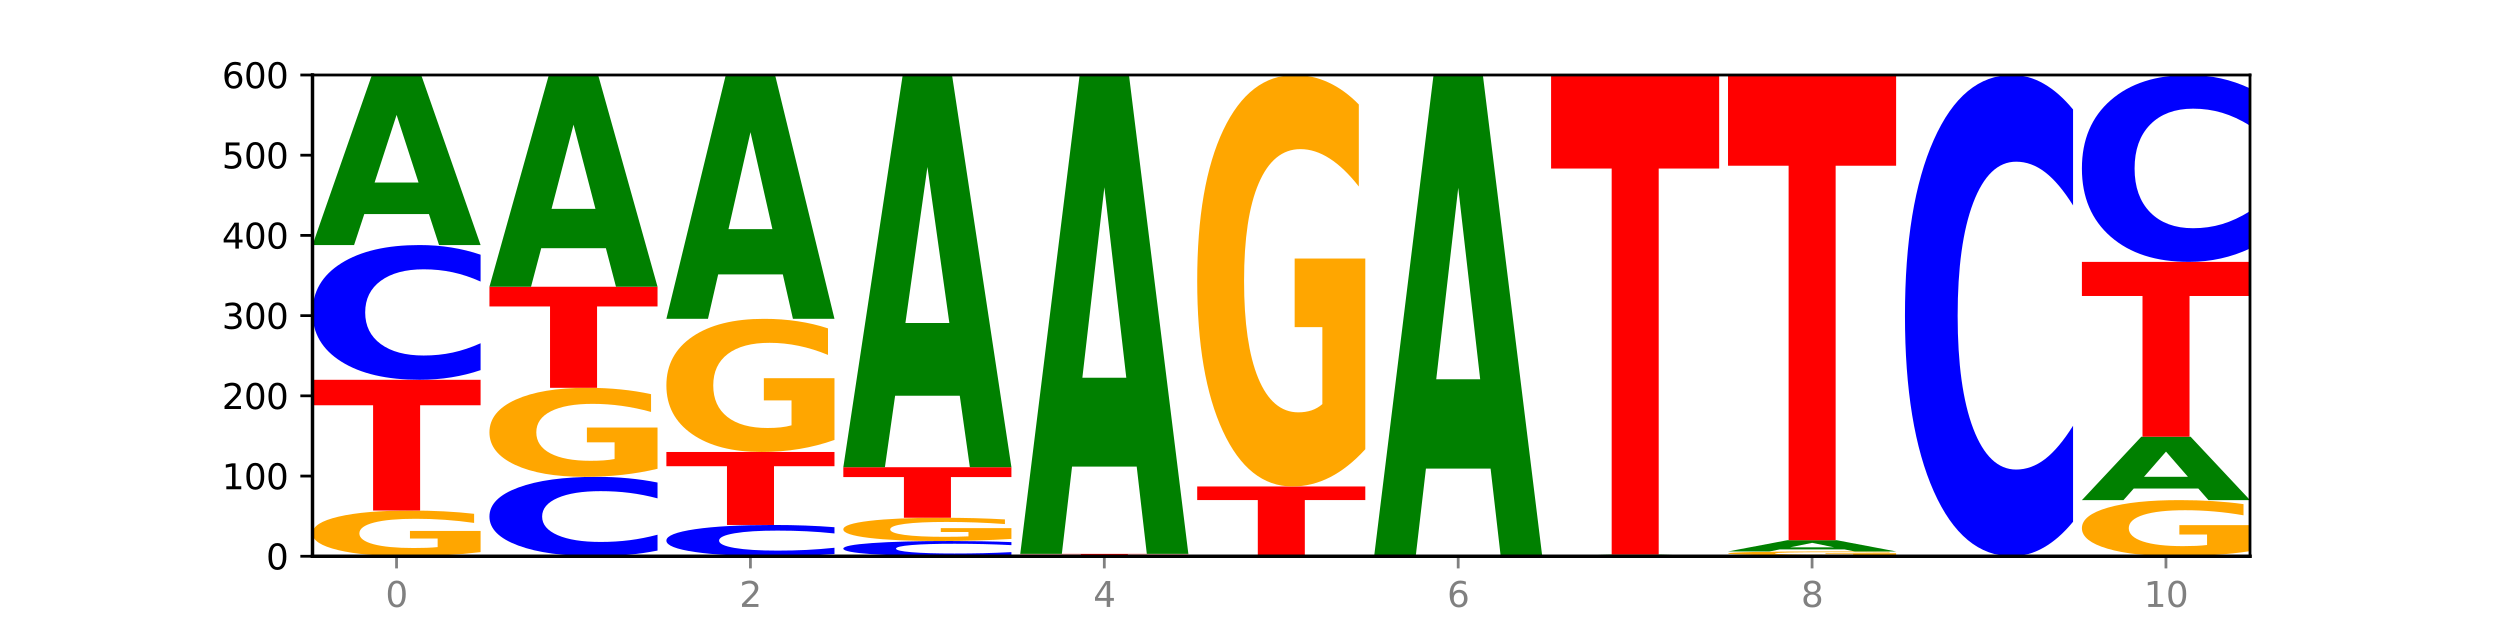
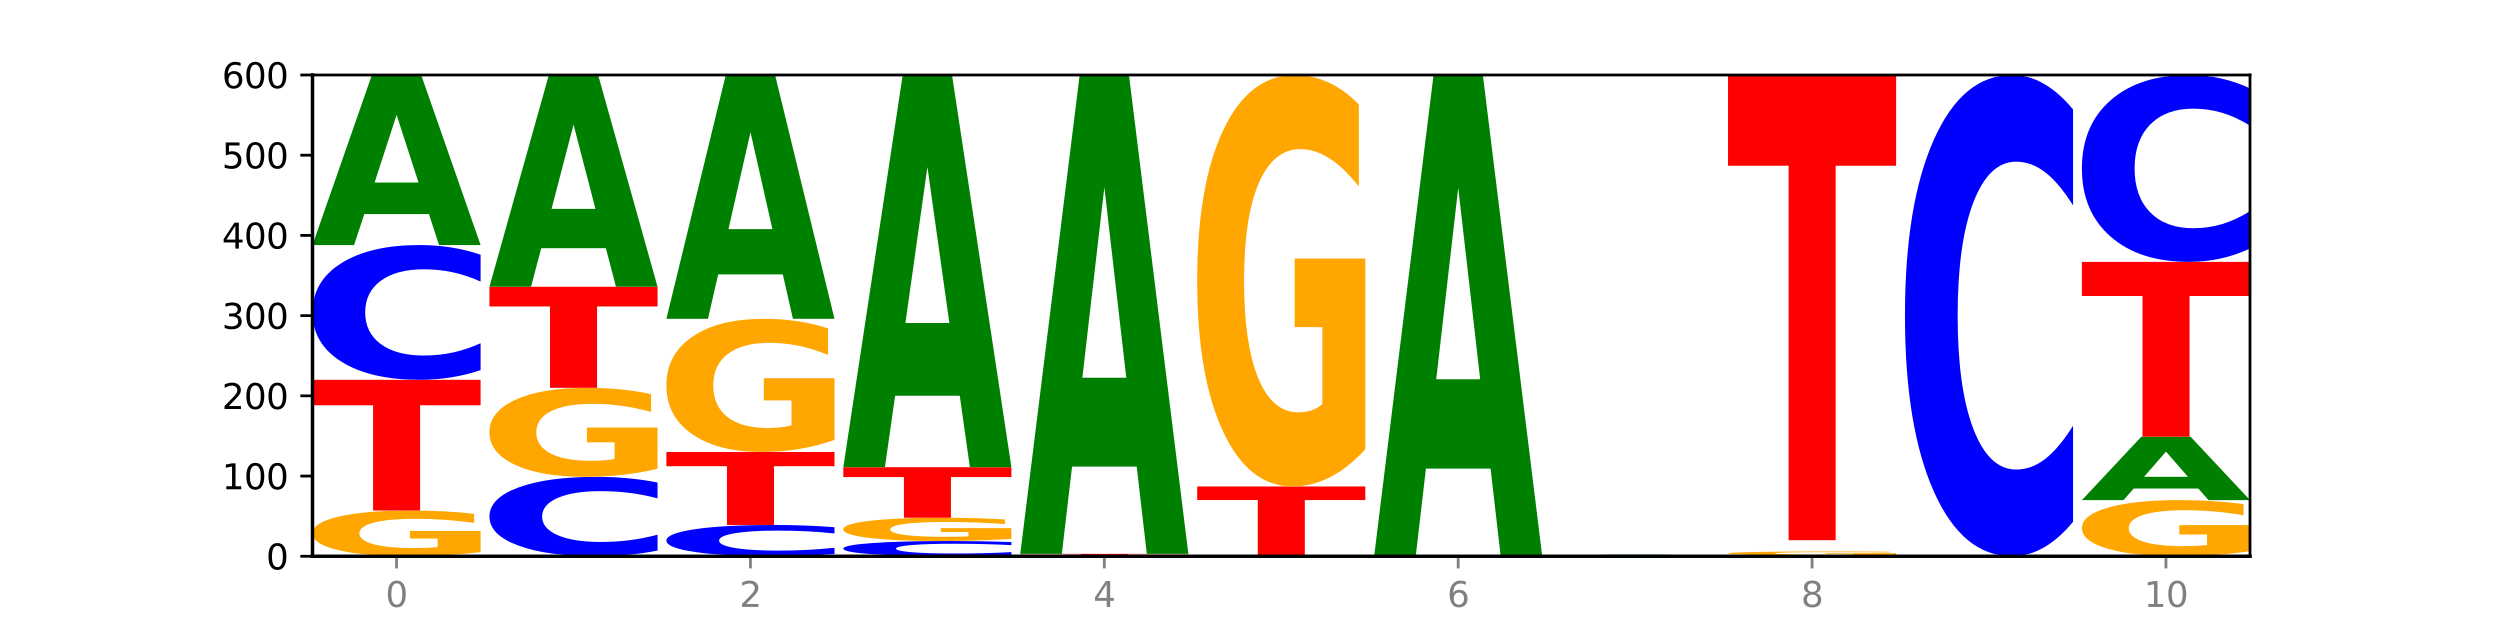
<svg xmlns="http://www.w3.org/2000/svg" xmlns:xlink="http://www.w3.org/1999/xlink" width="720pt" height="180pt" viewBox="0 0 720 180" version="1.1">
  <defs>
    <style type="text/css">*{stroke-linejoin: round; stroke-linecap: butt}</style>
  </defs>
  <g id="figure_1">
    <g id="patch_1">
      <path d="M 0 180  L 720 180  L 720 0  L 0 0  z " style="fill: #ffffff" />
    </g>
    <g id="axes_1">
      <g id="patch_2">
        <path d="M 90 160.2  L 648 160.2  L 648 21.6  L 90 21.6  z " style="fill: #ffffff" />
      </g>
      <g id="line2d_1">
        <path d="M 90 160.2  L 648 160.2  " clip-path="url(#p2c499a6f09)" style="fill: none; stroke: #000000; stroke-width: 0.5; stroke-linecap: square" />
      </g>
      <g id="patch_3">
        <path d="M 138.411 159.009  Q 133.529 159.604 128.277 159.904  Q 123.026 160.2 117.428 160.2  Q 104.777 160.2 97.389 158.427  Q 90 156.653 90 153.621  Q 90 150.553 97.519 148.793  Q 105.048 147.033 118.144 147.033  Q 123.189 147.033 127.811 147.272  Q 132.444 147.509 136.545 147.977  L 136.545 150.601  Q 132.313 150 128.126 149.704  Q 123.938 149.405 119.728 149.405  Q 111.938 149.405 107.717 150.498  Q 103.497 151.589 103.497 153.621  Q 103.497 155.633 107.566 156.732  Q 111.634 157.828 119.12 157.828  Q 121.16 157.828 122.907 157.766  Q 124.654 157.7 126.042 157.564  L 126.042 155.1  L 118.068 155.1  L 118.068 152.905  L 138.411 152.905  L 138.411 159.009  z " clip-path="url(#p2c499a6f09)" style="fill: #ffa600" />
      </g>
      <g id="patch_4">
        <path d="M 90 109.38  L 138.411 109.38  L 138.411 116.723  L 120.994 116.723  L 120.994 147.033  L 107.45 147.033  L 107.45 116.723  L 90 116.723  L 90 109.38  z " clip-path="url(#p2c499a6f09)" style="fill: #ff0000" />
      </g>
      <g id="patch_5">
        <path d="M 138.411 106.598  Q 134.361 107.977 129.983 108.675  Q 125.604 109.38 120.835 109.38  Q 106.613 109.38 98.306 104.153  Q 90 98.926 90 89.988  Q 90 81.018 98.306 75.799  Q 106.613 70.572 120.835 70.572  Q 125.604 70.572 129.983 71.277  Q 134.361 71.975 138.411 73.354  L 138.411 81.09  Q 134.325 79.262 130.361 78.412  Q 126.397 77.562 122.018 77.562  Q 114.163 77.562 109.662 80.873  Q 105.173 84.176 105.173 89.988  Q 105.173 95.776 109.662 99.087  Q 114.163 102.39 122.018 102.39  Q 126.397 102.39 130.361 101.54  Q 134.325 100.682 138.411 98.854  L 138.411 106.598  z " clip-path="url(#p2c499a6f09)" style="fill: #0000ff" />
      </g>
      <g id="patch_6">
        <path d="M 123.534 61.651  L 104.916 61.651  L 101.977 70.572  L 90 70.572  L 107.104 21.6  L 121.307 21.6  L 138.411 70.572  L 126.444 70.572  L 123.534 61.651  z M 107.886 52.562  L 120.535 52.562  L 114.22 33.082  L 107.886 52.562  z " clip-path="url(#p2c499a6f09)" style="fill: #008000" />
      </g>
      <g id="patch_7">
        <path d="M 189.37 158.561  Q 185.32 159.373 180.942 159.784  Q 176.563 160.2 171.794 160.2  Q 157.572 160.2 149.265 157.12  Q 140.959 154.04 140.959 148.773  Q 140.959 143.486 149.265 140.411  Q 157.572 137.331 171.794 137.331  Q 176.563 137.331 180.942 137.747  Q 185.32 138.158 189.37 138.97  L 189.37 143.529  Q 185.284 142.452 181.32 141.951  Q 177.356 141.45 172.977 141.45  Q 165.122 141.45 160.621 143.401  Q 156.132 145.348 156.132 148.773  Q 156.132 152.183 160.621 154.134  Q 165.122 156.081 172.977 156.081  Q 177.356 156.081 181.32 155.58  Q 185.284 155.074 189.37 153.997  L 189.37 158.561  z " clip-path="url(#p2c499a6f09)" style="fill: #0000ff" />
      </g>
      <g id="patch_8">
        <path d="M 189.37 135.011  Q 184.488 136.171 179.236 136.754  Q 173.985 137.331 168.387 137.331  Q 155.736 137.331 148.347 133.878  Q 140.959 130.424 140.959 124.518  Q 140.959 118.544 148.478 115.117  Q 156.007 111.69 169.103 111.69  Q 174.148 111.69 178.77 112.156  Q 183.403 112.617 187.504 113.528  L 187.504 118.639  Q 183.272 117.469 179.084 116.891  Q 174.896 116.309 170.687 116.309  Q 162.897 116.309 158.676 118.438  Q 154.456 120.562 154.456 124.518  Q 154.456 128.438 158.524 130.578  Q 162.593 132.712 170.079 132.712  Q 172.119 132.712 173.866 132.591  Q 175.613 132.463 177.001 132.199  L 177.001 127.4  L 169.027 127.4  L 169.027 123.125  L 189.37 123.125  L 189.37 135.011  z " clip-path="url(#p2c499a6f09)" style="fill: #ffa600" />
      </g>
      <g id="patch_9">
        <path d="M 140.959 82.584  L 189.37 82.584  L 189.37 88.26  L 171.953 88.26  L 171.953 111.69  L 158.409 111.69  L 158.409 88.26  L 140.959 88.26  L 140.959 82.584  z " clip-path="url(#p2c499a6f09)" style="fill: #ff0000" />
      </g>
      <g id="patch_10">
        <path d="M 174.493 71.475  L 155.875 71.475  L 152.935 82.584  L 140.959 82.584  L 158.063 21.6  L 172.266 21.6  L 189.37 82.584  L 177.403 82.584  L 174.493 71.475  z M 158.845 60.156  L 171.494 60.156  L 165.179 35.898  L 158.845 60.156  z " clip-path="url(#p2c499a6f09)" style="fill: #008000" />
      </g>
      <g id="patch_11">
        <path d="M 240.329 159.554  Q 236.279 159.874 231.9 160.036  Q 227.522 160.2 222.753 160.2  Q 208.53 160.2 200.224 158.987  Q 191.918 157.773 191.918 155.698  Q 191.918 153.616 200.224 152.404  Q 208.53 151.191 222.753 151.191  Q 227.522 151.191 231.9 151.355  Q 236.279 151.517 240.329 151.837  L 240.329 153.633  Q 236.243 153.208 232.279 153.011  Q 228.314 152.814 223.936 152.814  Q 216.081 152.814 211.58 153.582  Q 207.091 154.349 207.091 155.698  Q 207.091 157.042 211.58 157.811  Q 216.081 158.577 223.936 158.577  Q 228.314 158.577 232.279 158.38  Q 236.243 158.181 240.329 157.757  L 240.329 159.554  z " clip-path="url(#p2c499a6f09)" style="fill: #0000ff" />
      </g>
      <g id="patch_12">
        <path d="M 191.918 130.17  L 240.329 130.17  L 240.329 134.27  L 222.912 134.27  L 222.912 151.191  L 209.368 151.191  L 209.368 134.27  L 191.918 134.27  L 191.918 130.17  z " clip-path="url(#p2c499a6f09)" style="fill: #ff0000" />
      </g>
      <g id="patch_13">
        <path d="M 240.329 126.701  Q 235.446 128.435 230.195 129.307  Q 224.944 130.17 219.346 130.17  Q 206.695 130.17 199.306 125.005  Q 191.918 119.841 191.918 111.009  Q 191.918 102.074 199.437 96.949  Q 206.966 91.824 220.062 91.824  Q 225.107 91.824 229.729 92.521  Q 234.361 93.21 238.463 94.573  L 238.463 102.216  Q 234.231 100.466 230.043 99.603  Q 225.855 98.731 221.646 98.731  Q 213.856 98.731 209.635 101.915  Q 205.415 105.092 205.415 111.009  Q 205.415 116.87 209.483 120.071  Q 213.552 123.263 221.038 123.263  Q 223.078 123.263 224.825 123.081  Q 226.571 122.891 227.96 122.494  L 227.96 115.318  L 219.986 115.318  L 219.986 108.926  L 240.329 108.926  L 240.329 126.701  z " clip-path="url(#p2c499a6f09)" style="fill: #ffa600" />
      </g>
      <g id="patch_14">
        <path d="M 225.452 79.031  L 206.834 79.031  L 203.894 91.824  L 191.918 91.824  L 209.021 21.6  L 223.225 21.6  L 240.329 91.824  L 228.362 91.824  L 225.452 79.031  z M 209.803 65.998  L 222.453 65.998  L 216.138 38.065  L 209.803 65.998  z " clip-path="url(#p2c499a6f09)" style="fill: #008000" />
      </g>
      <g id="patch_15">
        <path d="M 291.288 159.885  Q 287.238 160.041 282.859 160.12  Q 278.481 160.2 273.711 160.2  Q 259.489 160.2 251.183 159.609  Q 242.877 159.018 242.877 158.007  Q 242.877 156.992 251.183 156.402  Q 259.489 155.811 273.711 155.811  Q 278.481 155.811 282.859 155.891  Q 287.238 155.97 291.288 156.126  L 291.288 157  Q 287.202 156.794 283.237 156.698  Q 279.273 156.602 274.895 156.602  Q 267.04 156.602 262.539 156.976  Q 258.05 157.35 258.05 158.007  Q 258.05 158.661 262.539 159.036  Q 267.04 159.409 274.895 159.409  Q 279.273 159.409 283.237 159.313  Q 287.202 159.216 291.288 159.01  L 291.288 159.885  z " clip-path="url(#p2c499a6f09)" style="fill: #0000ff" />
      </g>
      <g id="patch_16">
        <path d="M 291.288 155.205  Q 286.405 155.508 281.154 155.66  Q 275.903 155.811 270.305 155.811  Q 257.654 155.811 250.265 154.909  Q 242.877 154.007 242.877 152.464  Q 242.877 150.903 250.395 150.007  Q 257.925 149.112 271.021 149.112  Q 276.066 149.112 280.688 149.234  Q 285.32 149.354 289.422 149.592  L 289.422 150.928  Q 285.19 150.622 281.002 150.471  Q 276.814 150.319 272.605 150.319  Q 264.815 150.319 260.594 150.875  Q 256.374 151.43 256.374 152.464  Q 256.374 153.488 260.442 154.047  Q 264.511 154.604 271.997 154.604  Q 274.037 154.604 275.784 154.572  Q 277.53 154.539 278.919 154.47  L 278.919 153.216  L 270.945 153.216  L 270.945 152.1  L 291.288 152.1  L 291.288 155.205  z " clip-path="url(#p2c499a6f09)" style="fill: #ffa600" />
      </g>
      <g id="patch_17">
        <path d="M 242.877 134.559  L 291.288 134.559  L 291.288 137.397  L 273.871 137.397  L 273.871 149.112  L 260.327 149.112  L 260.327 137.397  L 242.877 137.397  L 242.877 134.559  z " clip-path="url(#p2c499a6f09)" style="fill: #ff0000" />
      </g>
      <g id="patch_18">
        <path d="M 276.411 113.981  L 257.793 113.981  L 254.853 134.559  L 242.877 134.559  L 259.98 21.6  L 274.184 21.6  L 291.288 134.559  L 279.321 134.559  L 276.411 113.981  z M 260.762 93.016  L 273.412 93.016  L 267.097 48.085  L 260.762 93.016  z " clip-path="url(#p2c499a6f09)" style="fill: #008000" />
      </g>
      <g id="patch_19">
        <path d="M 293.836 159.507  L 342.247 159.507  L 342.247 159.642  L 324.83 159.642  L 324.83 160.2  L 311.286 160.2  L 311.286 159.642  L 293.836 159.642  L 293.836 159.507  z " clip-path="url(#p2c499a6f09)" style="fill: #ff0000" />
      </g>
      <g id="patch_20">
        <path d="M 327.37 134.385  L 308.752 134.385  L 305.812 159.507  L 293.836 159.507  L 310.939 21.6  L 325.143 21.6  L 342.247 159.507  L 330.28 159.507  L 327.37 134.385  z M 311.721 108.789  L 324.371 108.789  L 318.056 53.934  L 311.721 108.789  z " clip-path="url(#p2c499a6f09)" style="fill: #008000" />
      </g>
      <g id="patch_21">
        <path d="M 344.795 140.103  L 393.205 140.103  L 393.205 144.022  L 375.789 144.022  L 375.789 160.2  L 362.245 160.2  L 362.245 144.022  L 344.795 144.022  L 344.795 140.103  z " clip-path="url(#p2c499a6f09)" style="fill: #ff0000" />
      </g>
      <g id="patch_22">
        <path d="M 393.205 129.381  Q 388.323 134.742 383.072 137.435  Q 377.821 140.103 372.222 140.103  Q 359.572 140.103 352.183 124.143  Q 344.795 108.182 344.795 80.888  Q 344.795 53.276 352.313 37.438  Q 359.843 21.6 372.938 21.6  Q 377.983 21.6 382.605 23.754  Q 387.238 25.884 391.339 30.094  L 391.339 53.716  Q 387.108 48.307 382.92 45.638  Q 378.732 42.946 374.522 42.946  Q 366.732 42.946 362.512 52.786  Q 358.291 62.602 358.291 80.888  Q 358.291 99.003 362.36 108.892  Q 366.429 118.757 373.915 118.757  Q 375.955 118.757 377.701 118.194  Q 379.448 117.607 380.837 116.383  L 380.837 94.205  L 372.862 94.205  L 372.862 74.45  L 393.205 74.45  L 393.205 129.381  z " clip-path="url(#p2c499a6f09)" style="fill: #ffa600" />
      </g>
      <g id="patch_23">
        <path d="M 429.288 134.951  L 410.67 134.951  L 407.73 160.2  L 395.753 160.2  L 412.857 21.6  L 427.061 21.6  L 444.164 160.2  L 432.198 160.2  L 429.288 134.951  z M 413.639 109.228  L 426.289 109.228  L 419.974 54.096  L 413.639 109.228  z " clip-path="url(#p2c499a6f09)" style="fill: #008000" />
      </g>
      <g id="patch_24">
        <path d="M 480.247 160.116  L 461.629 160.116  L 458.689 160.2  L 446.712 160.2  L 463.816 159.738  L 478.02 159.738  L 495.123 160.2  L 483.157 160.2  L 480.247 160.116  z M 464.598 160.03  L 477.248 160.03  L 470.933 159.846  L 464.598 160.03  z " clip-path="url(#p2c499a6f09)" style="fill: #008000" />
      </g>
      <g id="patch_25">
-         <path d="M 446.712 21.6  L 495.123 21.6  L 495.123 48.541  L 477.707 48.541  L 477.707 159.738  L 464.163 159.738  L 464.163 48.541  L 446.712 48.541  L 446.712 21.6  z " clip-path="url(#p2c499a6f09)" style="fill: #ff0000" />
-       </g>
+         </g>
      <g id="patch_26">
        <path d="M 546.082 160.183  Q 542.033 160.192 537.654 160.196  Q 533.275 160.2 528.506 160.2  Q 514.284 160.2 505.978 160.169  Q 497.671 160.138 497.671 160.085  Q 497.671 160.031 505.978 160  Q 514.284 159.969 528.506 159.969  Q 533.275 159.969 537.654 159.973  Q 542.033 159.977 546.082 159.986  L 546.082 160.032  Q 541.996 160.021 538.032 160.016  Q 534.068 160.011 529.689 160.011  Q 521.834 160.011 517.333 160.03  Q 512.845 160.05 512.845 160.085  Q 512.845 160.119 517.333 160.139  Q 521.834 160.158 529.689 160.158  Q 534.068 160.158 538.032 160.153  Q 541.996 160.148 546.082 160.137  L 546.082 160.183  z " clip-path="url(#p2c499a6f09)" style="fill: #0000ff" />
      </g>
      <g id="patch_27">
        <path d="M 546.082 159.864  Q 541.2 159.917 535.949 159.943  Q 530.697 159.969 525.099 159.969  Q 512.448 159.969 505.06 159.813  Q 497.671 159.658 497.671 159.392  Q 497.671 159.123 505.19 158.968  Q 512.72 158.814 525.815 158.814  Q 530.86 158.814 535.482 158.835  Q 540.115 158.856 544.216 158.897  L 544.216 159.127  Q 539.985 159.074 535.797 159.048  Q 531.609 159.022 527.399 159.022  Q 519.609 159.022 515.389 159.118  Q 511.168 159.214 511.168 159.392  Q 511.168 159.568 515.237 159.665  Q 519.305 159.761 526.792 159.761  Q 528.831 159.761 530.578 159.755  Q 532.325 159.75 533.714 159.738  L 533.714 159.522  L 525.739 159.522  L 525.739 159.329  L 546.082 159.329  L 546.082 159.864  z " clip-path="url(#p2c499a6f09)" style="fill: #ffa600" />
      </g>
      <g id="patch_28">
-         <path d="M 531.206 158.225  L 512.587 158.225  L 509.648 158.814  L 497.671 158.814  L 514.775 155.58  L 528.979 155.58  L 546.082 158.814  L 534.116 158.814  L 531.206 158.225  z M 515.557 157.625  L 528.206 157.625  L 521.892 156.338  L 515.557 157.625  z " clip-path="url(#p2c499a6f09)" style="fill: #008000" />
-       </g>
+         </g>
      <g id="patch_29">
        <path d="M 497.671 21.6  L 546.082 21.6  L 546.082 47.73  L 528.666 47.73  L 528.666 155.58  L 515.122 155.58  L 515.122 47.73  L 497.671 47.73  L 497.671 21.6  z " clip-path="url(#p2c499a6f09)" style="fill: #ff0000" />
      </g>
      <g id="patch_30">
        <path d="M 597.041 150.265  Q 592.992 155.19 588.613 157.681  Q 584.234 160.2 579.465 160.2  Q 565.243 160.2 556.936 141.533  Q 548.63 122.866 548.63 90.943  Q 548.63 58.905 556.936 40.267  Q 565.243 21.6 579.465 21.6  Q 584.234 21.6 588.613 24.119  Q 592.992 26.61 597.041 31.535  L 597.041 59.163  Q 592.955 52.635 588.991 49.601  Q 585.027 46.566 580.648 46.566  Q 572.793 46.566 568.292 58.39  Q 563.804 70.186 563.804 90.943  Q 563.804 111.614 568.292 123.439  Q 572.793 135.234 580.648 135.234  Q 585.027 135.234 588.991 132.199  Q 592.955 129.136 597.041 122.608  L 597.041 150.265  z " clip-path="url(#p2c499a6f09)" style="fill: #0000ff" />
      </g>
      <g id="patch_31">
        <path d="M 648 158.737  Q 643.118 159.468 637.866 159.836  Q 632.615 160.2 627.017 160.2  Q 614.366 160.2 606.978 158.022  Q 599.589 155.844 599.589 152.12  Q 599.589 148.352 607.108 146.191  Q 614.637 144.03 627.733 144.03  Q 632.778 144.03 637.4 144.324  Q 642.033 144.615 646.134 145.189  L 646.134 148.412  Q 641.903 147.674 637.715 147.31  Q 633.527 146.943 629.317 146.943  Q 621.527 146.943 617.306 148.285  Q 613.086 149.625 613.086 152.12  Q 613.086 154.592 617.155 155.941  Q 621.223 157.287 628.709 157.287  Q 630.749 157.287 632.496 157.211  Q 634.243 157.13 635.631 156.963  L 635.631 153.937  L 627.657 153.937  L 627.657 151.242  L 648 151.242  L 648 158.737  z " clip-path="url(#p2c499a6f09)" style="fill: #ffa600" />
      </g>
      <g id="patch_32">
        <path d="M 633.123 140.706  L 614.505 140.706  L 611.566 144.03  L 599.589 144.03  L 616.693 125.781  L 630.896 125.781  L 648 144.03  L 636.033 144.03  L 633.123 140.706  z M 617.475 137.319  L 630.124 137.319  L 623.809 130.06  L 617.475 137.319  z " clip-path="url(#p2c499a6f09)" style="fill: #008000" />
      </g>
      <g id="patch_33">
        <path d="M 599.589 75.423  L 648 75.423  L 648 85.244  L 630.583 85.244  L 630.583 125.781  L 617.04 125.781  L 617.04 85.244  L 599.589 85.244  L 599.589 75.423  z " clip-path="url(#p2c499a6f09)" style="fill: #ff0000" />
      </g>
      <g id="patch_34">
        <path d="M 648 71.565  Q 643.951 73.477 639.572 74.445  Q 635.193 75.423 630.424 75.423  Q 616.202 75.423 607.895 68.174  Q 599.589 60.925 599.589 48.528  Q 599.589 36.087 607.895 28.849  Q 616.202 21.6 630.424 21.6  Q 635.193 21.6 639.572 22.578  Q 643.951 23.546 648 25.458  L 648 36.187  Q 643.914 33.652 639.95 32.474  Q 635.986 31.295 631.607 31.295  Q 623.752 31.295 619.251 35.887  Q 614.762 40.468 614.762 48.528  Q 614.762 56.555 619.251 61.147  Q 623.752 65.728 631.607 65.728  Q 635.986 65.728 639.95 64.549  Q 643.914 63.36 648 60.825  L 648 71.565  z " clip-path="url(#p2c499a6f09)" style="fill: #0000ff" />
      </g>
      <g id="matplotlib.axis_1">
        <g id="xtick_1">
          <g id="line2d_2">
            <defs>
              <path id="m636e4cd0f2" d="M 0 0  L 0 3.5  " style="stroke: #808080; stroke-width: 0.8" />
            </defs>
            <g>
              <use xlink:href="#m636e4cd0f2" x="114.205" y="160.2" style="fill: #808080; stroke: #808080; stroke-width: 0.8" />
            </g>
          </g>
          <g id="text_1">
            <g style="fill: #808080" transform="translate(111.024 174.798) scale(0.1 -0.1)">
              <defs>
                <path id="DejaVuSans-30" d="M 2034 4250  Q 1547 4250 1301 3770  Q 1056 3291 1056 2328  Q 1056 1369 1301 889  Q 1547 409 2034 409  Q 2525 409 2770 889  Q 3016 1369 3016 2328  Q 3016 3291 2770 3770  Q 2525 4250 2034 4250  z M 2034 4750  Q 2819 4750 3233 4129  Q 3647 3509 3647 2328  Q 3647 1150 3233 529  Q 2819 -91 2034 -91  Q 1250 -91 836 529  Q 422 1150 422 2328  Q 422 3509 836 4129  Q 1250 4750 2034 4750  z " transform="scale(0.016)" />
              </defs>
              <use xlink:href="#DejaVuSans-30" />
            </g>
          </g>
        </g>
        <g id="xtick_2">
          <g id="line2d_3">
            <g>
              <use xlink:href="#m636e4cd0f2" x="216.123" y="160.2" style="fill: #808080; stroke: #808080; stroke-width: 0.8" />
            </g>
          </g>
          <g id="text_2">
            <g style="fill: #808080" transform="translate(212.942 174.798) scale(0.1 -0.1)">
              <defs>
                <path id="DejaVuSans-32" d="M 1228 531  L 3431 531  L 3431 0  L 469 0  L 469 531  Q 828 903 1448 1529  Q 2069 2156 2228 2338  Q 2531 2678 2651 2914  Q 2772 3150 2772 3378  Q 2772 3750 2511 3984  Q 2250 4219 1831 4219  Q 1534 4219 1204 4116  Q 875 4013 500 3803  L 500 4441  Q 881 4594 1212 4672  Q 1544 4750 1819 4750  Q 2544 4750 2975 4387  Q 3406 4025 3406 3419  Q 3406 3131 3298 2873  Q 3191 2616 2906 2266  Q 2828 2175 2409 1742  Q 1991 1309 1228 531  z " transform="scale(0.016)" />
              </defs>
              <use xlink:href="#DejaVuSans-32" />
            </g>
          </g>
        </g>
        <g id="xtick_3">
          <g id="line2d_4">
            <g>
              <use xlink:href="#m636e4cd0f2" x="318.041" y="160.2" style="fill: #808080; stroke: #808080; stroke-width: 0.8" />
            </g>
          </g>
          <g id="text_3">
            <g style="fill: #808080" transform="translate(314.86 174.798) scale(0.1 -0.1)">
              <defs>
                <path id="DejaVuSans-34" d="M 2419 4116  L 825 1625  L 2419 1625  L 2419 4116  z M 2253 4666  L 3047 4666  L 3047 1625  L 3713 1625  L 3713 1100  L 3047 1100  L 3047 0  L 2419 0  L 2419 1100  L 313 1100  L 313 1709  L 2253 4666  z " transform="scale(0.016)" />
              </defs>
              <use xlink:href="#DejaVuSans-34" />
            </g>
          </g>
        </g>
        <g id="xtick_4">
          <g id="line2d_5">
            <g>
              <use xlink:href="#m636e4cd0f2" x="419.959" y="160.2" style="fill: #808080; stroke: #808080; stroke-width: 0.8" />
            </g>
          </g>
          <g id="text_4">
            <g style="fill: #808080" transform="translate(416.778 174.798) scale(0.1 -0.1)">
              <defs>
                <path id="DejaVuSans-36" d="M 2113 2584  Q 1688 2584 1439 2293  Q 1191 2003 1191 1497  Q 1191 994 1439 701  Q 1688 409 2113 409  Q 2538 409 2786 701  Q 3034 994 3034 1497  Q 3034 2003 2786 2293  Q 2538 2584 2113 2584  z M 3366 4563  L 3366 3988  Q 3128 4100 2886 4159  Q 2644 4219 2406 4219  Q 1781 4219 1451 3797  Q 1122 3375 1075 2522  Q 1259 2794 1537 2939  Q 1816 3084 2150 3084  Q 2853 3084 3261 2657  Q 3669 2231 3669 1497  Q 3669 778 3244 343  Q 2819 -91 2113 -91  Q 1303 -91 875 529  Q 447 1150 447 2328  Q 447 3434 972 4092  Q 1497 4750 2381 4750  Q 2619 4750 2861 4703  Q 3103 4656 3366 4563  z " transform="scale(0.016)" />
              </defs>
              <use xlink:href="#DejaVuSans-36" />
            </g>
          </g>
        </g>
        <g id="xtick_5">
          <g id="line2d_6">
            <g>
              <use xlink:href="#m636e4cd0f2" x="521.877" y="160.2" style="fill: #808080; stroke: #808080; stroke-width: 0.8" />
            </g>
          </g>
          <g id="text_5">
            <g style="fill: #808080" transform="translate(518.695 174.798) scale(0.1 -0.1)">
              <defs>
                <path id="DejaVuSans-38" d="M 2034 2216  Q 1584 2216 1326 1975  Q 1069 1734 1069 1313  Q 1069 891 1326 650  Q 1584 409 2034 409  Q 2484 409 2743 651  Q 3003 894 3003 1313  Q 3003 1734 2745 1975  Q 2488 2216 2034 2216  z M 1403 2484  Q 997 2584 770 2862  Q 544 3141 544 3541  Q 544 4100 942 4425  Q 1341 4750 2034 4750  Q 2731 4750 3128 4425  Q 3525 4100 3525 3541  Q 3525 3141 3298 2862  Q 3072 2584 2669 2484  Q 3125 2378 3379 2068  Q 3634 1759 3634 1313  Q 3634 634 3220 271  Q 2806 -91 2034 -91  Q 1263 -91 848 271  Q 434 634 434 1313  Q 434 1759 690 2068  Q 947 2378 1403 2484  z M 1172 3481  Q 1172 3119 1398 2916  Q 1625 2713 2034 2713  Q 2441 2713 2670 2916  Q 2900 3119 2900 3481  Q 2900 3844 2670 4047  Q 2441 4250 2034 4250  Q 1625 4250 1398 4047  Q 1172 3844 1172 3481  z " transform="scale(0.016)" />
              </defs>
              <use xlink:href="#DejaVuSans-38" />
            </g>
          </g>
        </g>
        <g id="xtick_6">
          <g id="line2d_7">
            <g>
              <use xlink:href="#m636e4cd0f2" x="623.795" y="160.2" style="fill: #808080; stroke: #808080; stroke-width: 0.8" />
            </g>
          </g>
          <g id="text_6">
            <g style="fill: #808080" transform="translate(617.432 174.798) scale(0.1 -0.1)">
              <defs>
                <path id="DejaVuSans-31" d="M 794 531  L 1825 531  L 1825 4091  L 703 3866  L 703 4441  L 1819 4666  L 2450 4666  L 2450 531  L 3481 531  L 3481 0  L 794 0  L 794 531  z " transform="scale(0.016)" />
              </defs>
              <use xlink:href="#DejaVuSans-31" />
              <use xlink:href="#DejaVuSans-30" x="63.623" />
            </g>
          </g>
        </g>
      </g>
      <g id="matplotlib.axis_2">
        <g id="ytick_1">
          <g id="line2d_8">
            <defs>
              <path id="m362f482e39" d="M 0 0  L -3.5 0  " style="stroke: #000000; stroke-width: 0.8" />
            </defs>
            <g>
              <use xlink:href="#m362f482e39" x="90" y="160.2" style="stroke: #000000; stroke-width: 0.8" />
            </g>
          </g>
          <g id="text_7">
            <g transform="translate(76.638 163.999) scale(0.1 -0.1)">
              <use xlink:href="#DejaVuSans-30" />
            </g>
          </g>
        </g>
        <g id="ytick_2">
          <g id="line2d_9">
            <g>
              <use xlink:href="#m362f482e39" x="90" y="137.1" style="stroke: #000000; stroke-width: 0.8" />
            </g>
          </g>
          <g id="text_8">
            <g transform="translate(63.913 140.899) scale(0.1 -0.1)">
              <use xlink:href="#DejaVuSans-31" />
              <use xlink:href="#DejaVuSans-30" x="63.623" />
              <use xlink:href="#DejaVuSans-30" x="127.246" />
            </g>
          </g>
        </g>
        <g id="ytick_3">
          <g id="line2d_10">
            <g>
              <use xlink:href="#m362f482e39" x="90" y="114" style="stroke: #000000; stroke-width: 0.8" />
            </g>
          </g>
          <g id="text_9">
            <g transform="translate(63.913 117.799) scale(0.1 -0.1)">
              <use xlink:href="#DejaVuSans-32" />
              <use xlink:href="#DejaVuSans-30" x="63.623" />
              <use xlink:href="#DejaVuSans-30" x="127.246" />
            </g>
          </g>
        </g>
        <g id="ytick_4">
          <g id="line2d_11">
            <g>
              <use xlink:href="#m362f482e39" x="90" y="90.9" style="stroke: #000000; stroke-width: 0.8" />
            </g>
          </g>
          <g id="text_10">
            <g transform="translate(63.913 94.699) scale(0.1 -0.1)">
              <defs>
                <path id="DejaVuSans-33" d="M 2597 2516  Q 3050 2419 3304 2112  Q 3559 1806 3559 1356  Q 3559 666 3084 287  Q 2609 -91 1734 -91  Q 1441 -91 1130 -33  Q 819 25 488 141  L 488 750  Q 750 597 1062 519  Q 1375 441 1716 441  Q 2309 441 2620 675  Q 2931 909 2931 1356  Q 2931 1769 2642 2001  Q 2353 2234 1838 2234  L 1294 2234  L 1294 2753  L 1863 2753  Q 2328 2753 2575 2939  Q 2822 3125 2822 3475  Q 2822 3834 2567 4026  Q 2313 4219 1838 4219  Q 1578 4219 1281 4162  Q 984 4106 628 3988  L 628 4550  Q 988 4650 1302 4700  Q 1616 4750 1894 4750  Q 2613 4750 3031 4423  Q 3450 4097 3450 3541  Q 3450 3153 3228 2886  Q 3006 2619 2597 2516  z " transform="scale(0.016)" />
              </defs>
              <use xlink:href="#DejaVuSans-33" />
              <use xlink:href="#DejaVuSans-30" x="63.623" />
              <use xlink:href="#DejaVuSans-30" x="127.246" />
            </g>
          </g>
        </g>
        <g id="ytick_5">
          <g id="line2d_12">
            <g>
              <use xlink:href="#m362f482e39" x="90" y="67.8" style="stroke: #000000; stroke-width: 0.8" />
            </g>
          </g>
          <g id="text_11">
            <g transform="translate(63.913 71.599) scale(0.1 -0.1)">
              <use xlink:href="#DejaVuSans-34" />
              <use xlink:href="#DejaVuSans-30" x="63.623" />
              <use xlink:href="#DejaVuSans-30" x="127.246" />
            </g>
          </g>
        </g>
        <g id="ytick_6">
          <g id="line2d_13">
            <g>
              <use xlink:href="#m362f482e39" x="90" y="44.7" style="stroke: #000000; stroke-width: 0.8" />
            </g>
          </g>
          <g id="text_12">
            <g transform="translate(63.913 48.499) scale(0.1 -0.1)">
              <defs>
                <path id="DejaVuSans-35" d="M 691 4666  L 3169 4666  L 3169 4134  L 1269 4134  L 1269 2991  Q 1406 3038 1543 3061  Q 1681 3084 1819 3084  Q 2600 3084 3056 2656  Q 3513 2228 3513 1497  Q 3513 744 3044 326  Q 2575 -91 1722 -91  Q 1428 -91 1123 -41  Q 819 9 494 109  L 494 744  Q 775 591 1075 516  Q 1375 441 1709 441  Q 2250 441 2565 725  Q 2881 1009 2881 1497  Q 2881 1984 2565 2268  Q 2250 2553 1709 2553  Q 1456 2553 1204 2497  Q 953 2441 691 2322  L 691 4666  z " transform="scale(0.016)" />
              </defs>
              <use xlink:href="#DejaVuSans-35" />
              <use xlink:href="#DejaVuSans-30" x="63.623" />
              <use xlink:href="#DejaVuSans-30" x="127.246" />
            </g>
          </g>
        </g>
        <g id="ytick_7">
          <g id="line2d_14">
            <g>
              <use xlink:href="#m362f482e39" x="90" y="21.6" style="stroke: #000000; stroke-width: 0.8" />
            </g>
          </g>
          <g id="text_13">
            <g transform="translate(63.913 25.399) scale(0.1 -0.1)">
              <use xlink:href="#DejaVuSans-36" />
              <use xlink:href="#DejaVuSans-30" x="63.623" />
              <use xlink:href="#DejaVuSans-30" x="127.246" />
            </g>
          </g>
        </g>
      </g>
      <g id="patch_35">
        <path d="M 90 160.2  L 90 21.6  " style="fill: none; stroke: #000000; stroke-linejoin: miter; stroke-linecap: square" />
      </g>
      <g id="patch_36">
        <path d="M 648 160.2  L 648 21.6  " style="fill: none; stroke: #000000; stroke-width: 0.8; stroke-linejoin: miter; stroke-linecap: square" />
      </g>
      <g id="patch_37">
        <path d="M 90 160.2  L 648 160.2  " style="fill: none; stroke: #000000; stroke-linejoin: miter; stroke-linecap: square" />
      </g>
      <g id="patch_38">
        <path d="M 90 21.6  L 648 21.6  " style="fill: none; stroke: #000000; stroke-width: 0.8; stroke-linejoin: miter; stroke-linecap: square" />
      </g>
    </g>
  </g>
  <defs>
    <clipPath id="p2c499a6f09">
      <rect x="90" y="21.6" width="558" height="138.6" />
    </clipPath>
  </defs>
</svg>